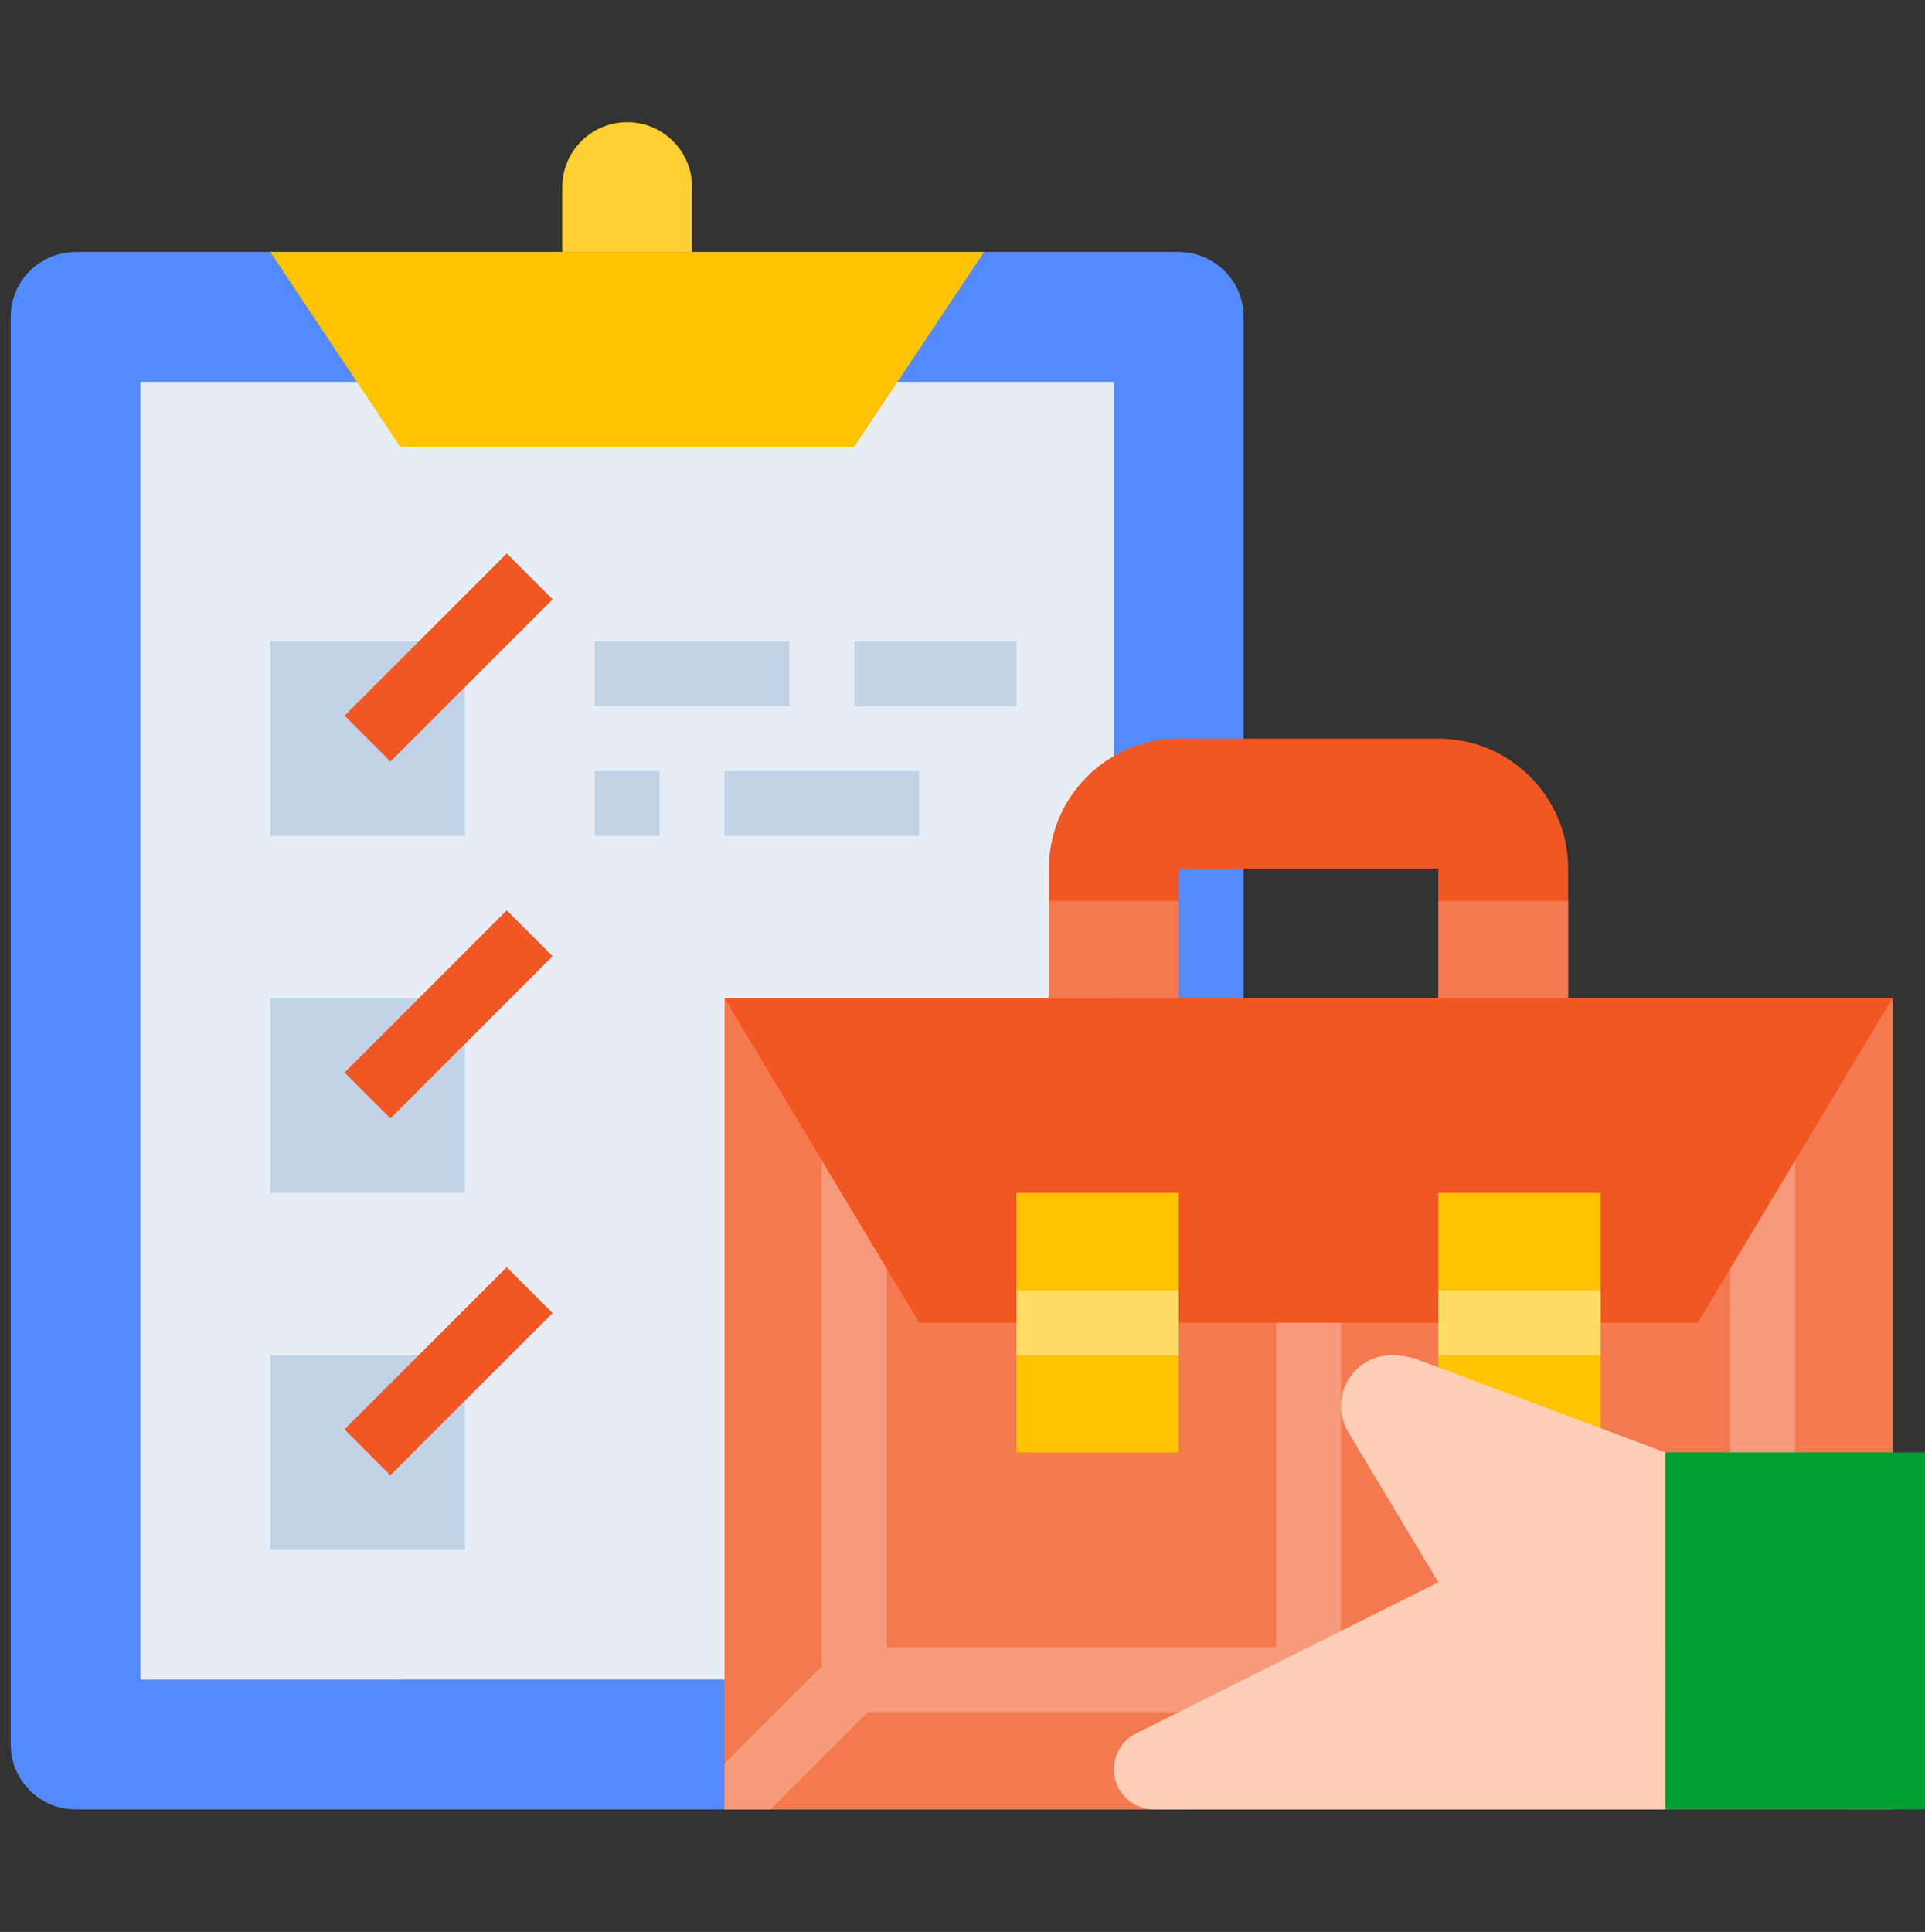
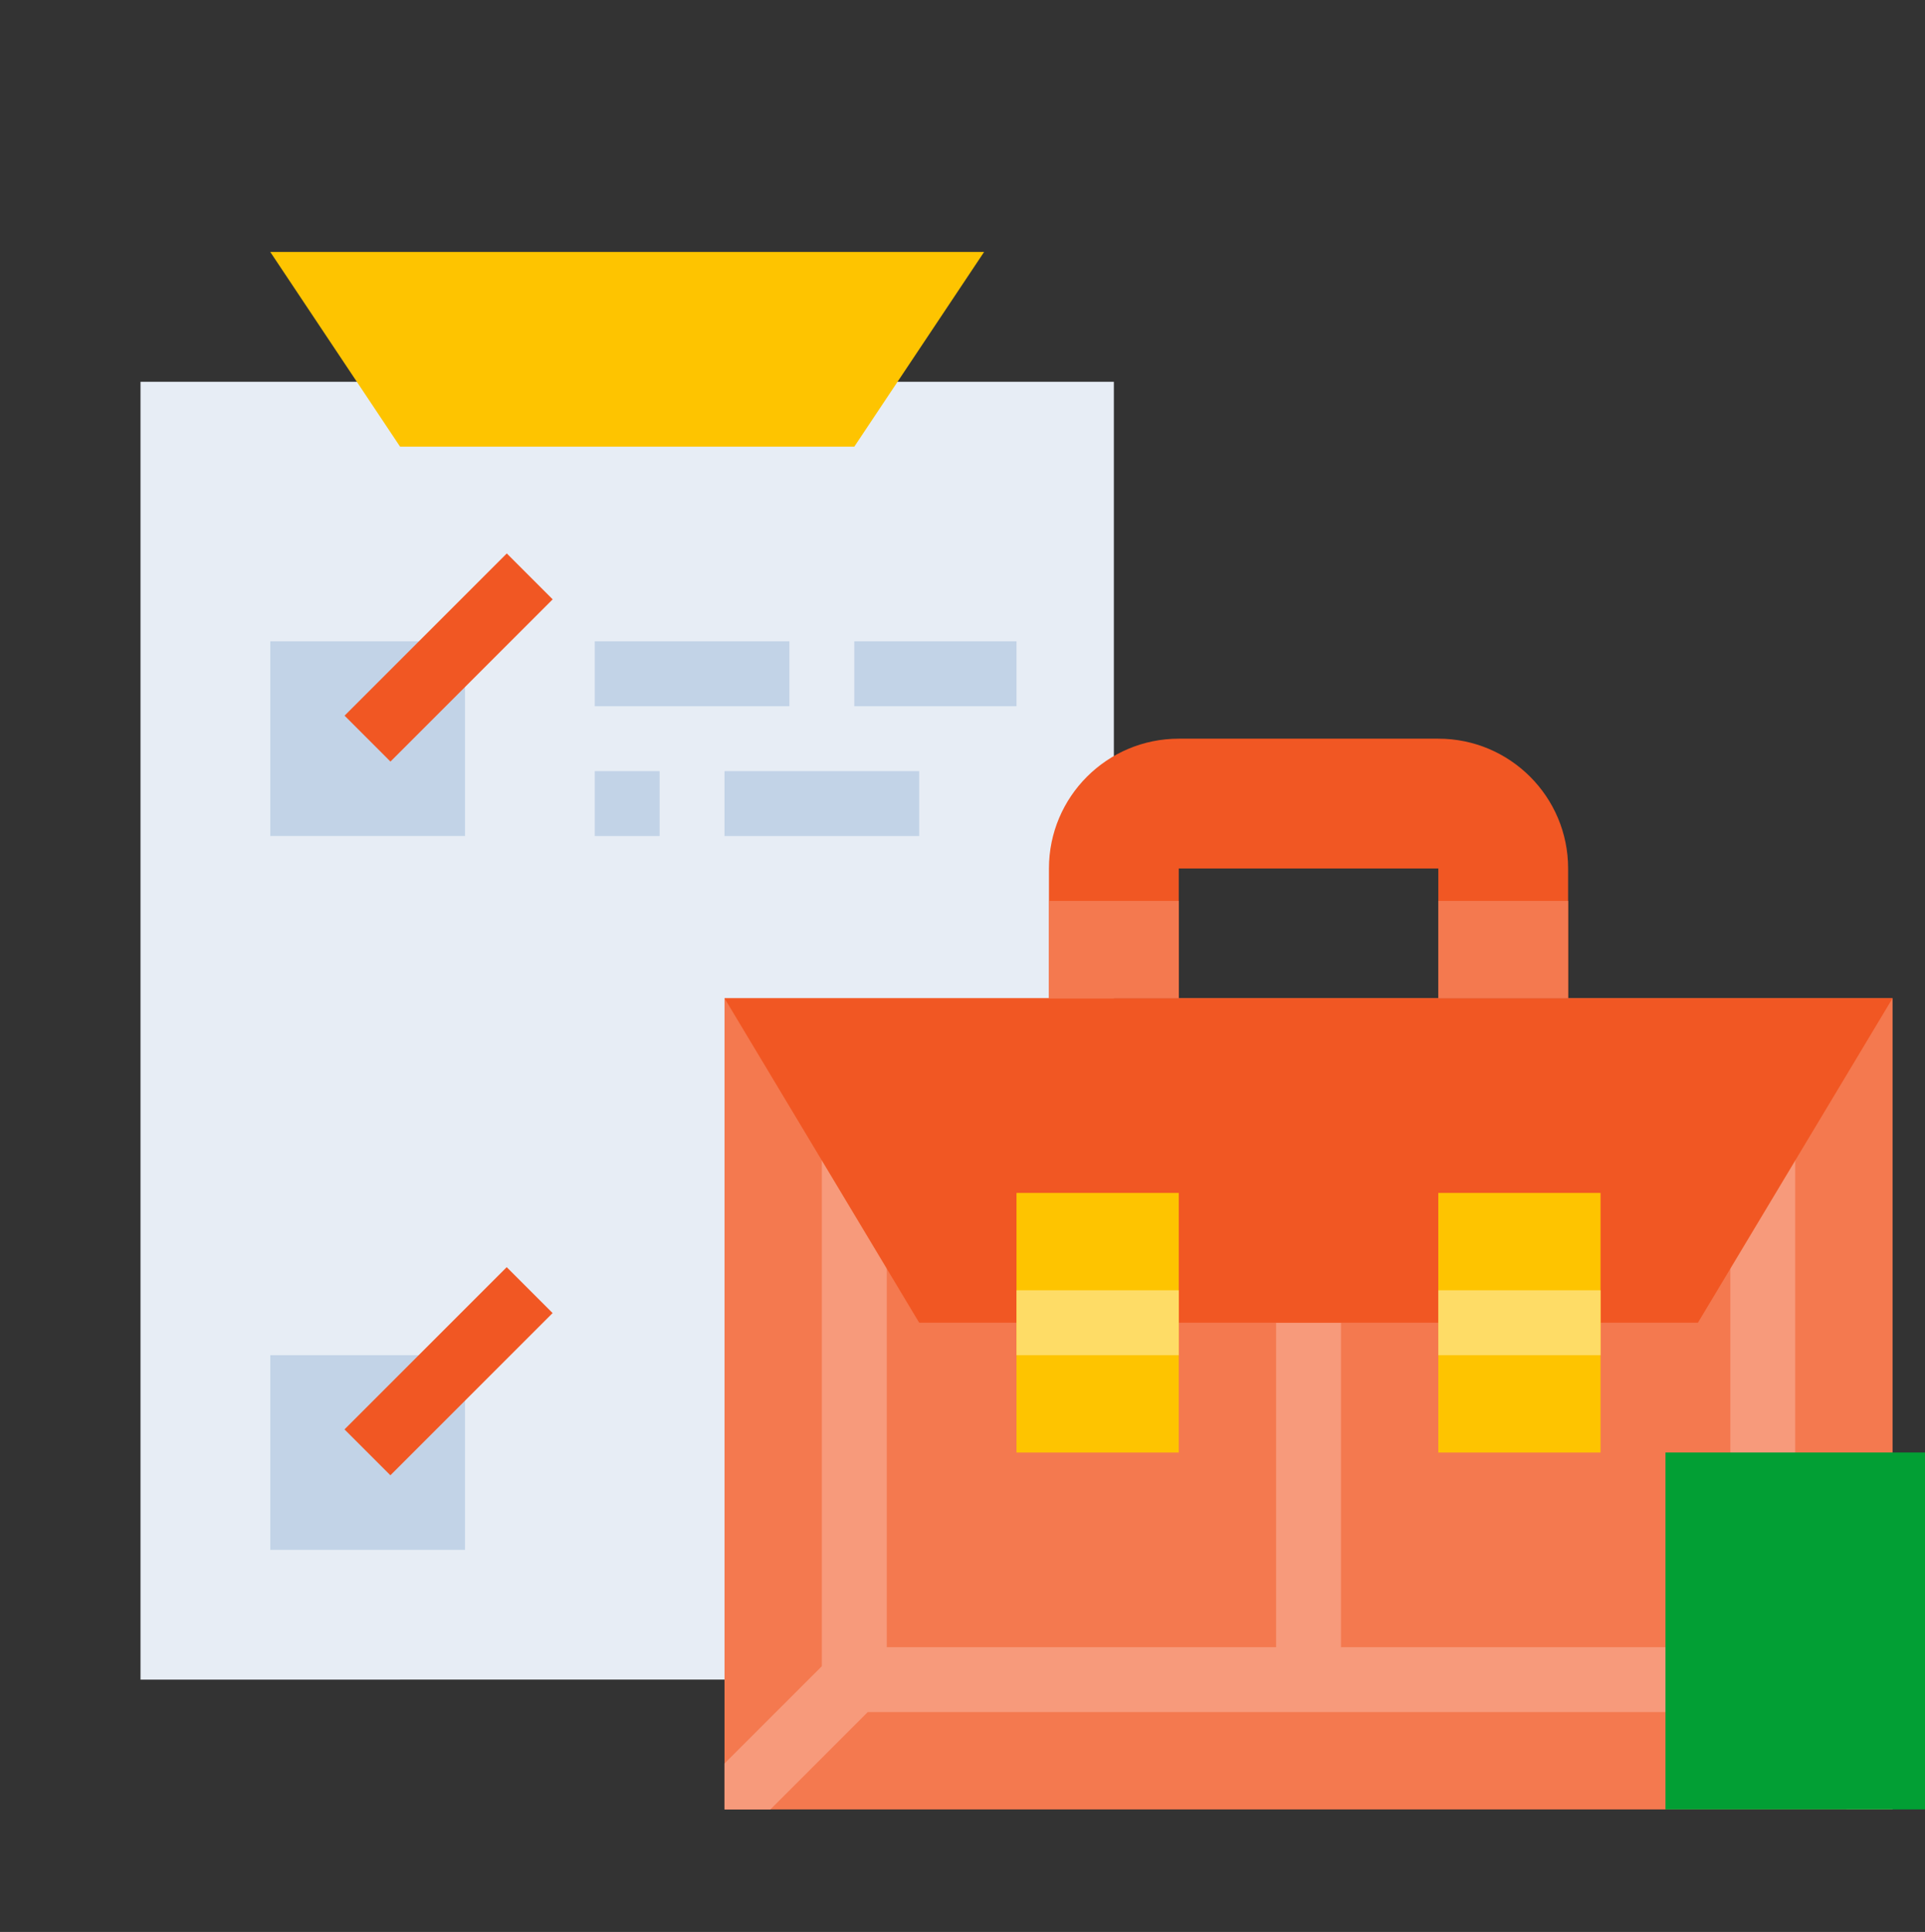
<svg xmlns="http://www.w3.org/2000/svg" version="1.1" id="Layer_1" x="0px" y="0px" width="78.584px" height="78.864px" viewBox="0 0 78.584 78.864" enable-background="new 0 0 78.584 78.864" xml:space="preserve">
  <rect x="0" y="0" width="78.584" height="78.864" fill="#333333" stroke="none" />
-   <path fill="#548AFF" d="M3.087,10.286H48.12c1.463,0,2.649,1.186,2.649,2.649v58.279c0,1.463-1.187,2.649-2.649,2.649H3.087  c-1.463,0-2.649-1.187-2.649-2.649V12.935C0.438,11.472,1.624,10.286,3.087,10.286z" />
  <path fill="#E7EDF5" d="M5.736,15.584h39.735v52.98H5.736V15.584z" />
-   <path fill="#FED033" d="M28.252,10.286V7.637c0-1.463-1.186-2.649-2.649-2.649c-1.462,0-2.648,1.186-2.648,2.649v2.649H28.252z" />
  <path fill="#FEC400" d="M40.173,10.286l-5.298,7.947H16.332l-5.298-7.947H40.173z" />
  <path fill="#C2D3E7" d="M11.034,55.32h7.948v7.947h-7.948V55.32z" />
  <path fill="#F15723" d="M14.063,58.35l6.622-6.622l1.874,1.873l-6.622,6.622L14.063,58.35z" />
-   <path fill="#C2D3E7" d="M11.034,40.75h7.948v7.946h-7.948V40.75z" />
  <path fill="#C2D3E7" d="M11.034,26.18h7.948v7.947h-7.948V26.18z" />
-   <path fill="#F15723" d="M14.064,43.783l6.622-6.622l1.874,1.873l-6.622,6.623L14.064,43.783z" />
  <path fill="#C2D3E7" d="M24.279,26.18h7.947v2.649h-7.947V26.18z" />
  <path fill="#F15723" d="M14.066,29.214l6.622-6.621l1.873,1.873l-6.622,6.622L14.066,29.214z" />
  <g>
    <path fill="#C2D3E7" d="M34.875,26.18h6.622v2.649h-6.622V26.18z" />
    <path fill="#C2D3E7" d="M29.577,31.479h7.947v2.649h-7.947V31.479z" />
    <path fill="#C2D3E7" d="M24.279,31.479h2.649v2.649h-2.649V31.479z" />
  </g>
  <path fill="#F15723" d="M58.716,30.154H48.12c-2.926,0-5.299,2.372-5.299,5.298v5.298h5.299v-5.298h10.596v5.298h5.299v-5.298  C64.015,32.526,61.643,30.154,58.716,30.154z" />
  <path fill="#F4794F" d="M29.577,40.75H77.26v33.113H29.577V40.75z" />
  <path fill="#F79A7B" d="M77.26,71.989v1.875h-1.874l-3.972-3.974H35.423l-3.973,3.974h-1.874v-1.875l3.974-3.972v-21.97H36.2v21.193  h15.894V53.996h2.649v13.245h15.895V46.047h2.647v21.97L77.26,71.989z" />
  <path fill="#F15723" d="M69.313,53.996L77.26,40.75H29.577l7.947,13.245H69.313z" />
  <path fill="#FEC400" d="M41.497,48.697h6.623v10.597h-6.623V48.697z" />
  <path fill="#FEC400" d="M58.716,48.697h6.623v10.597h-6.623V48.697z" />
  <path fill="#F4794F" d="M42.821,36.776h5.299v3.974h-5.299V36.776z" />
  <path fill="#F4794F" d="M58.716,36.776h5.299v3.974h-5.299V36.776z" />
  <path fill="#FEDC66" d="M41.497,52.671h6.623v2.648h-6.623V52.671z" />
  <path fill="#FEDC66" d="M58.716,52.671h6.623v2.648h-6.623V52.671z" />
-   <path fill="#FFCEB6" d="M45.471,72.226c0-0.62,0.351-1.188,0.905-1.465l12.34-6.17l-3.678-6.13  c-0.192-0.322-0.295-0.691-0.295-1.066c0-1.146,0.928-2.075,2.073-2.075l0,0c0.381,0,0.758,0.068,1.113,0.202l10.059,3.771v14.57  h-20.88C46.204,73.864,45.471,73.13,45.471,72.226z" />
  <path fill="#029F34" d="M67.988,59.293h10.596v14.57H67.988V59.293z" />
</svg>